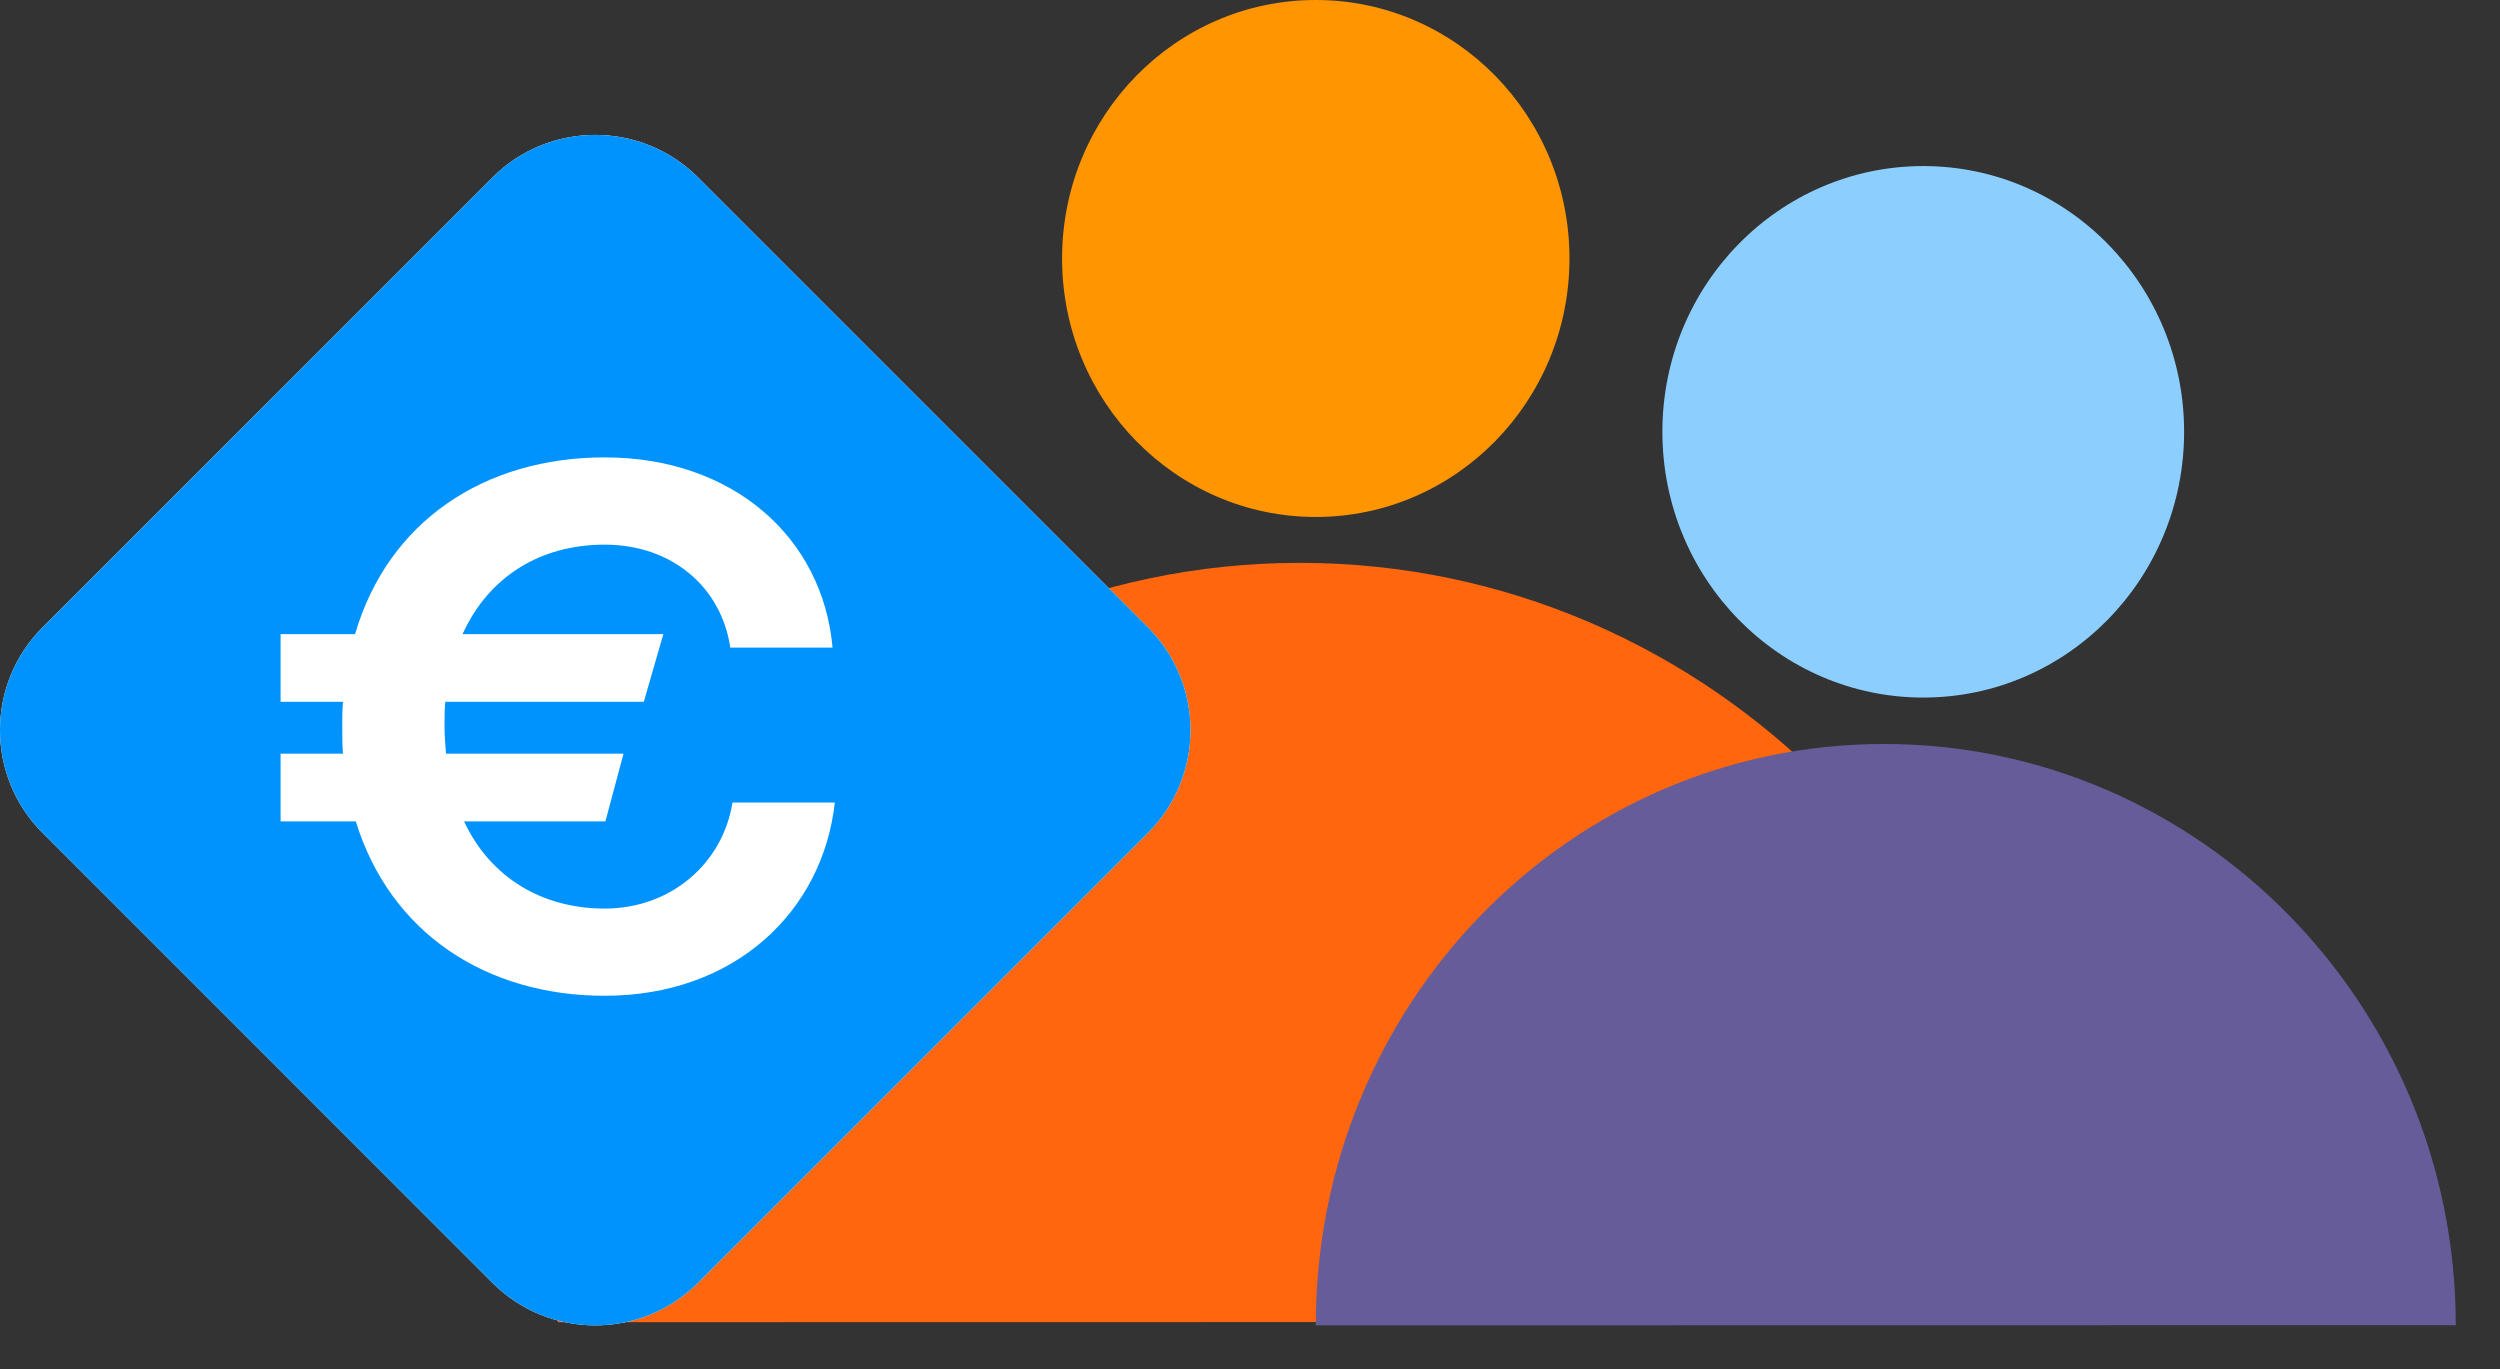
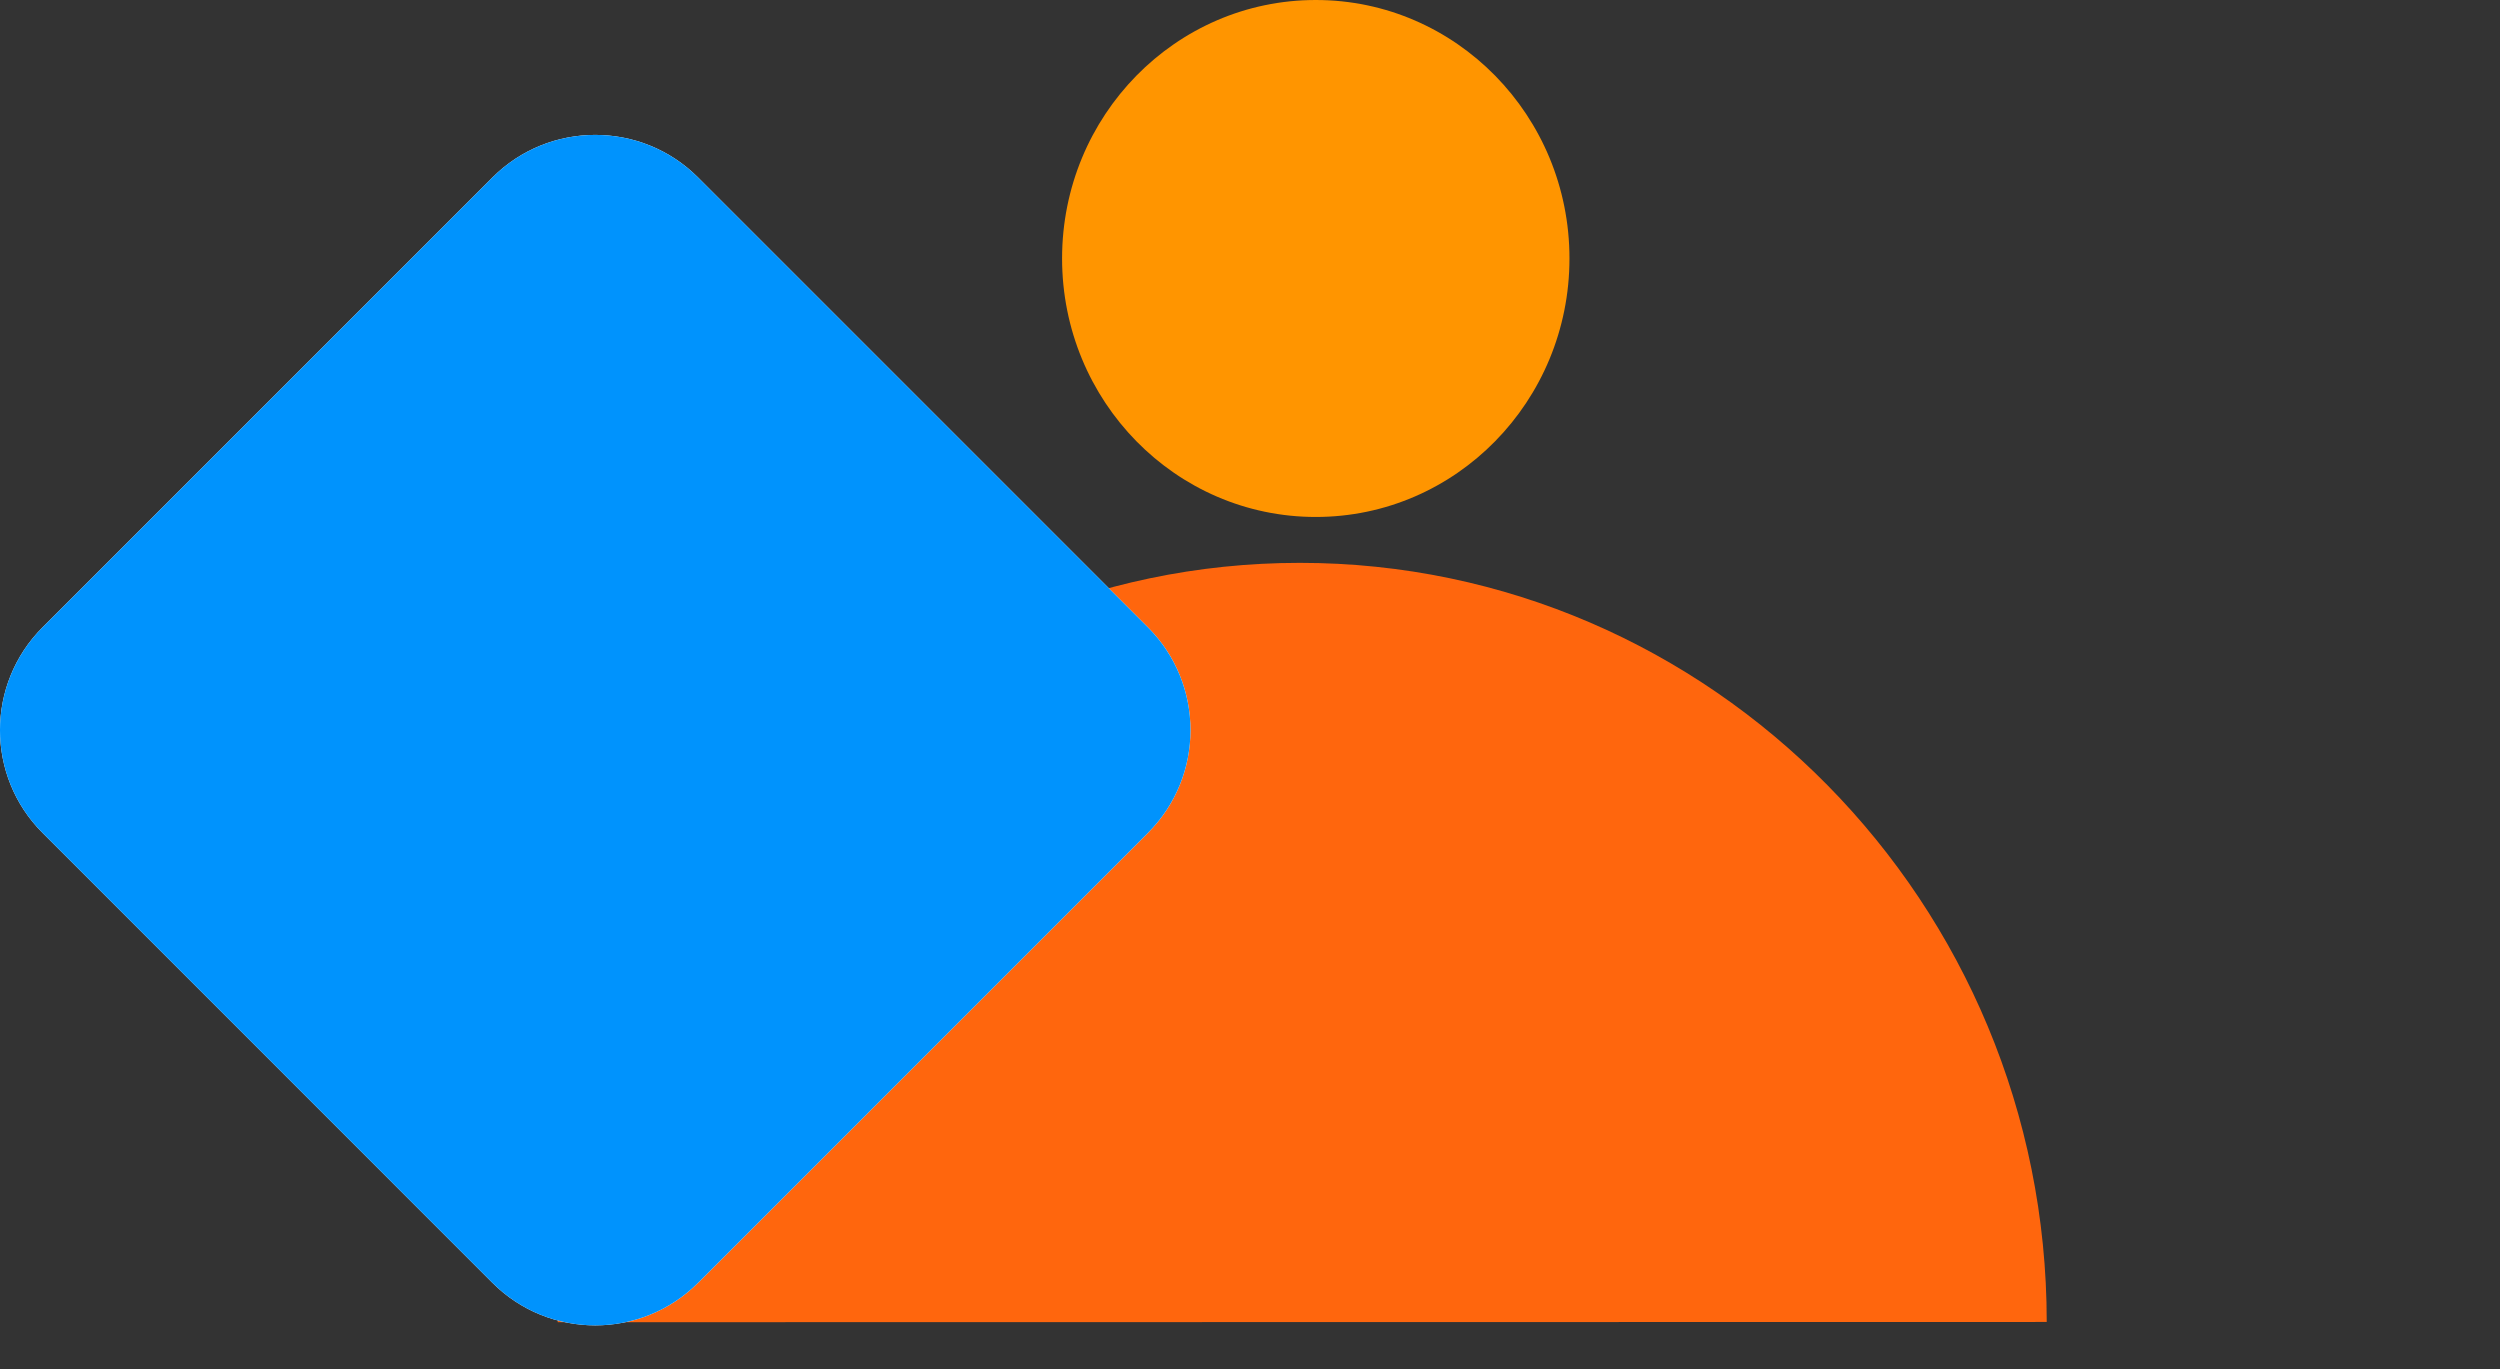
<svg xmlns="http://www.w3.org/2000/svg" width="42px" height="23px" viewBox="0 0 42 23" version="1.1">
  <rect x="0" y="0" width="42" height="23" fill="#333333" stroke="none" />
  <title>vriendendeal</title>
  <g id="Page-1" stroke="none" stroke-width="1" fill="none" fill-rule="evenodd">
    <g id="vriendendeal" transform="translate(0, 0)">
      <path d="M34.385,22.209 C34.385,15.166 28.745,9.456 21.837,9.456 C14.929,9.456 9.369,15.169 9.369,22.213 L34.385,22.209 Z" id="Path" fill="#FF660D" />
-       <path d="M41.257,22.263 C41.257,16.871 36.939,12.499 31.65,12.499 C26.361,12.499 22.105,16.874 22.105,22.266 L41.257,22.263 Z" id="Path" fill="#665C99" />
-       <path d="M27.928,7.254 C27.928,9.72 29.89,11.719 32.311,11.719 C34.731,11.719 36.693,9.72 36.693,7.254 C36.693,4.788 34.731,2.79 32.311,2.79 C29.89,2.79 27.928,4.788 27.928,7.254 Z" id="Path" fill="#8CCFFF" />
      <path d="M17.843,4.342 C17.843,6.74 19.751,8.685 22.105,8.685 C24.459,8.685 26.367,6.74 26.367,4.342 C26.367,1.944 24.459,-8.8817842e-16 22.105,-8.8817842e-16 C19.751,-8.8817842e-16 17.843,1.944 17.843,4.342 Z" id="Path" fill="#FF9500" />
      <path d="M8.272,2.982 C9.226,2.028 10.774,2.028 11.728,2.982 L19.284,10.538 C20.239,11.493 20.239,13.04 19.284,13.994 L11.728,21.551 C10.774,22.505 9.226,22.505 8.272,21.551 L0.716,13.994 C-0.239,13.04 -0.239,11.493 0.716,10.538 L8.272,2.982 Z" id="Path" fill="#FFFFFF" fill-rule="nonzero" />
      <path d="M8.272,2.982 C9.226,2.028 10.774,2.028 11.728,2.982 L19.284,10.538 C20.239,11.493 20.239,13.04 19.284,13.994 L11.728,21.551 C10.774,22.505 9.226,22.505 8.272,21.551 L0.716,13.994 C-0.239,13.04 -0.239,11.493 0.716,10.538 L8.272,2.982 Z" id="Path" fill="#0093FD" fill-rule="nonzero" />
-       <path d="M4.714,13.799 L4.714,12.662 L5.762,12.662 C5.75,12.51 5.75,12.358 5.75,12.207 C5.75,12.068 5.75,11.929 5.762,11.79 L4.714,11.79 L4.714,10.653 L5.965,10.653 C6.52,8.758 8.137,7.684 10.159,7.684 C12.306,7.684 13.822,9.023 13.987,10.88 L12.269,10.88 C12.117,9.857 11.283,9.15 10.159,9.15 C9.085,9.15 8.213,9.68 7.771,10.653 L11.144,10.653 L10.816,11.79 L7.481,11.79 C7.468,11.929 7.468,12.068 7.468,12.207 C7.468,12.358 7.481,12.51 7.493,12.662 L10.475,12.662 L10.171,13.799 L7.796,13.799 C8.239,14.746 9.11,15.264 10.159,15.264 C11.271,15.264 12.142,14.506 12.306,13.483 L14.025,13.483 C13.822,15.315 12.344,16.729 10.159,16.729 C8.175,16.729 6.558,15.681 5.977,13.799 L4.714,13.799 Z" id="Path" fill="#FFFFFF" fill-rule="nonzero" />
    </g>
  </g>
</svg>